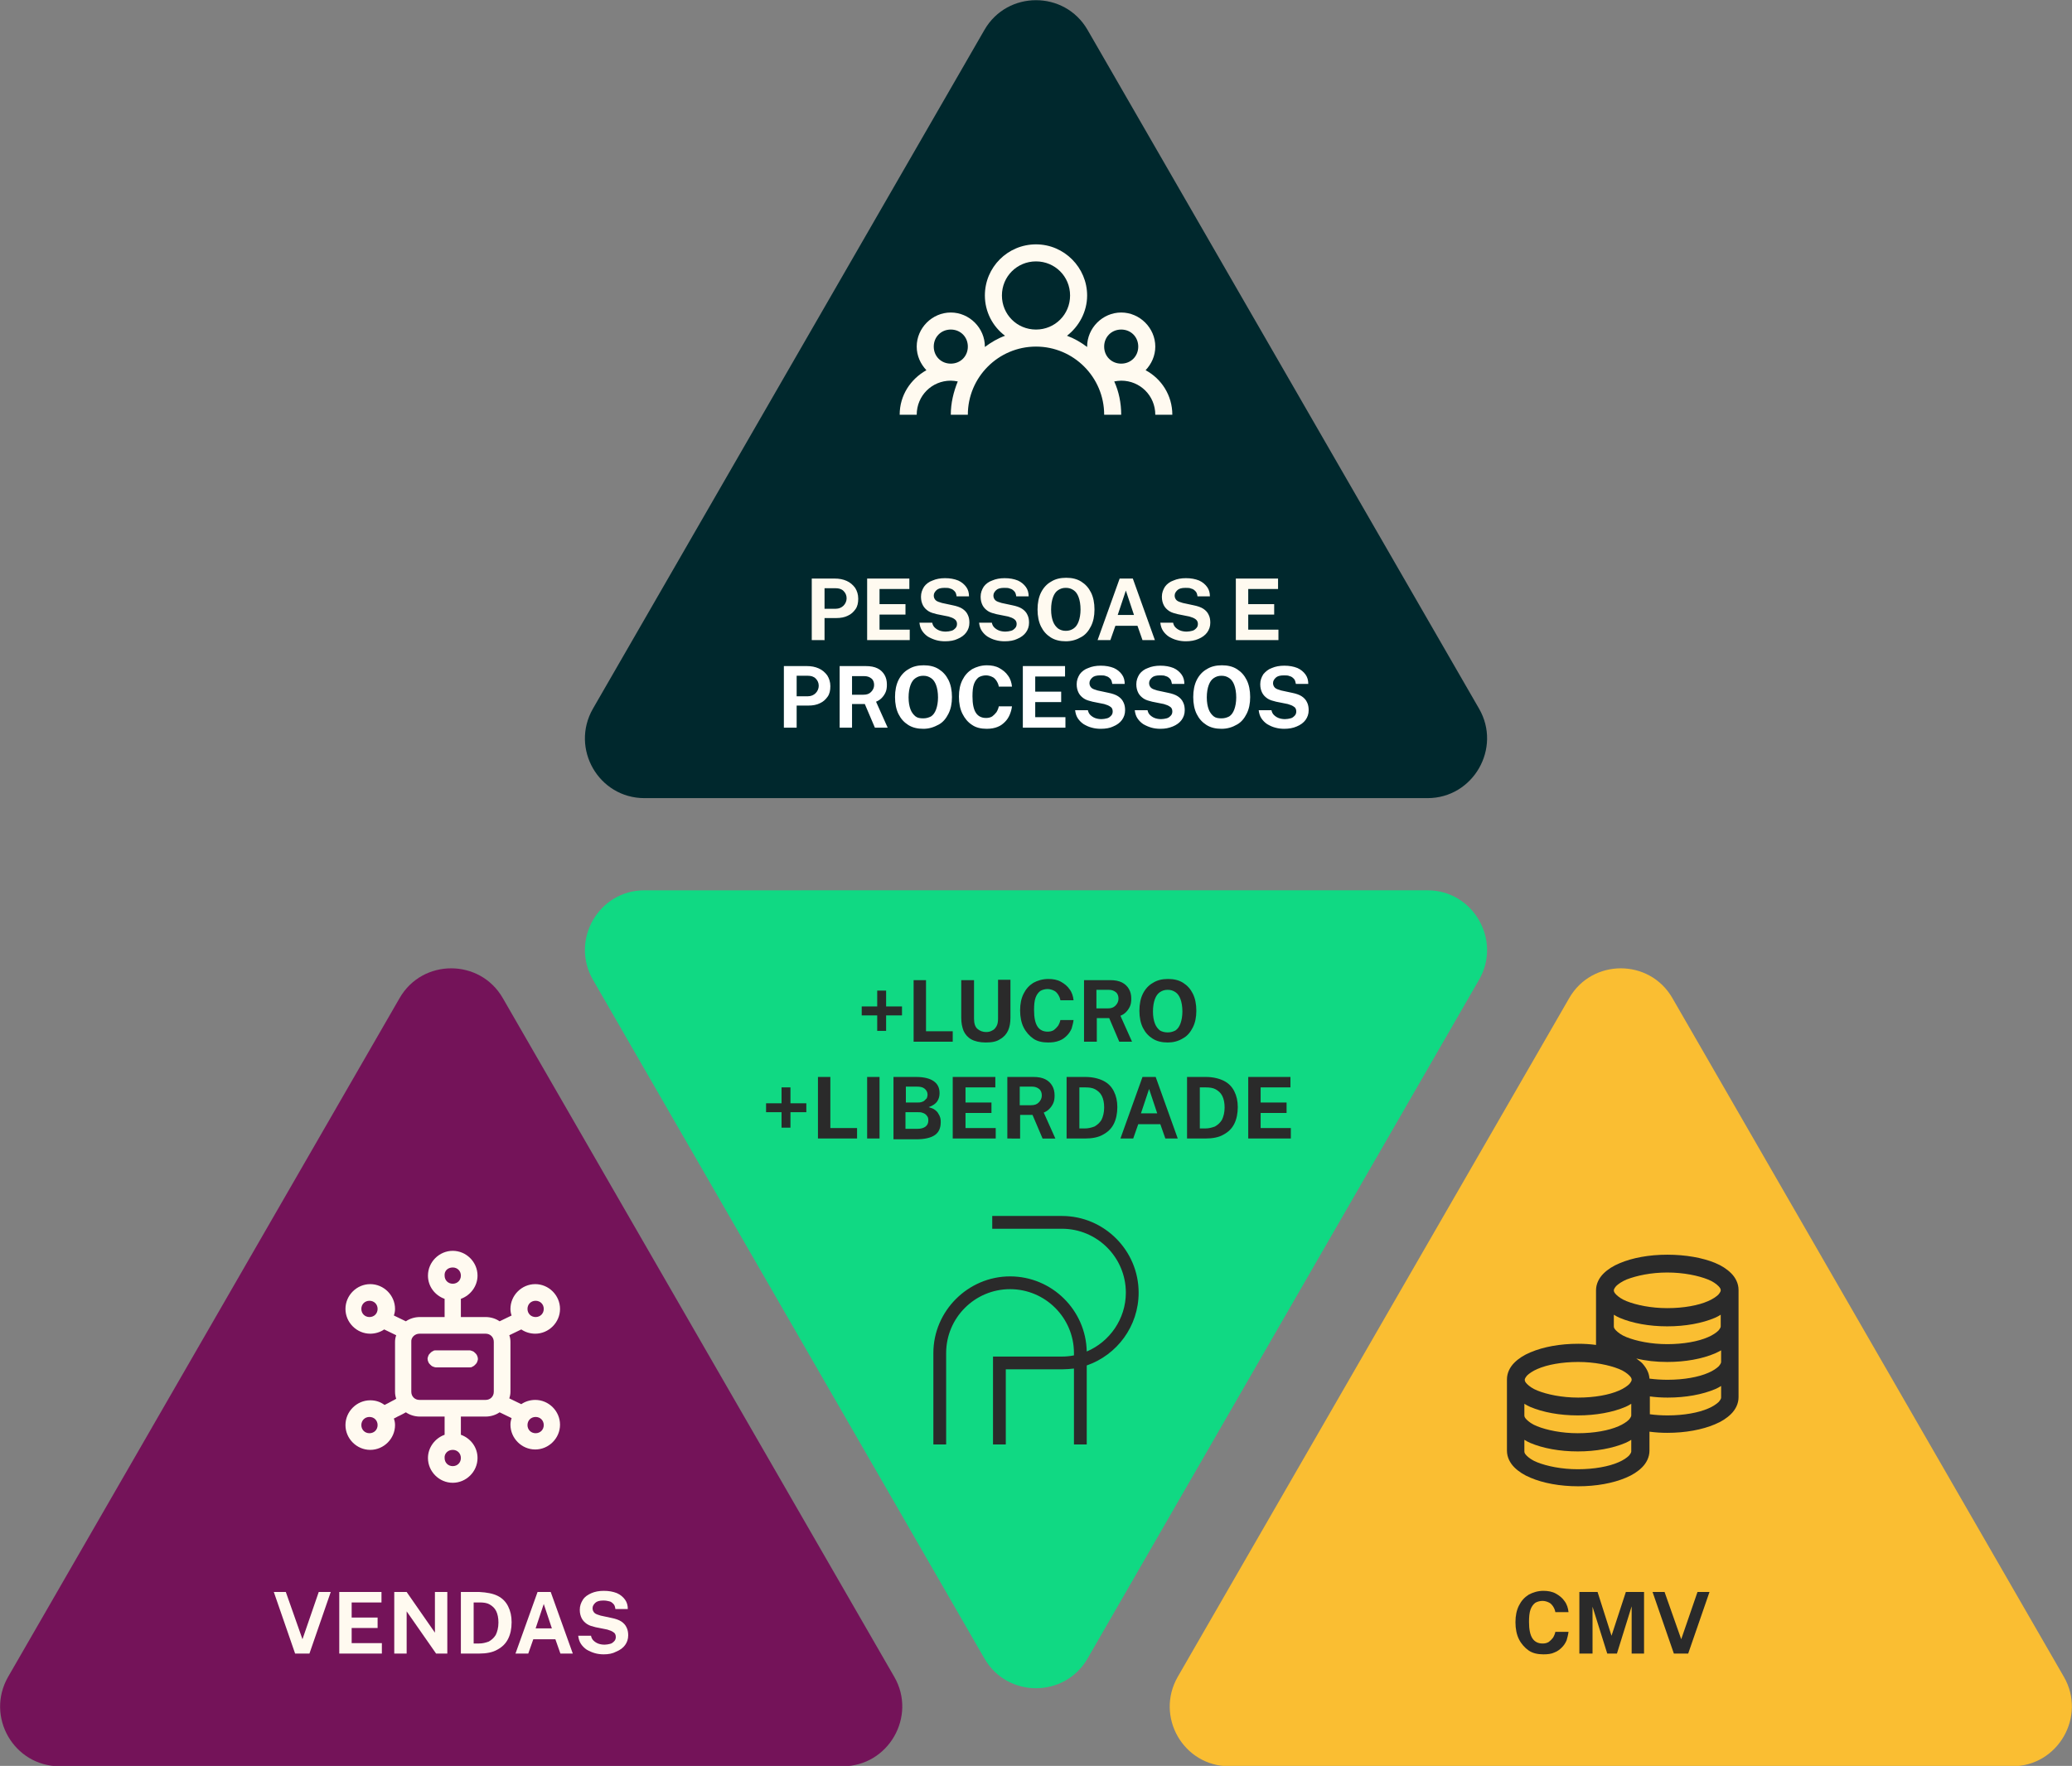
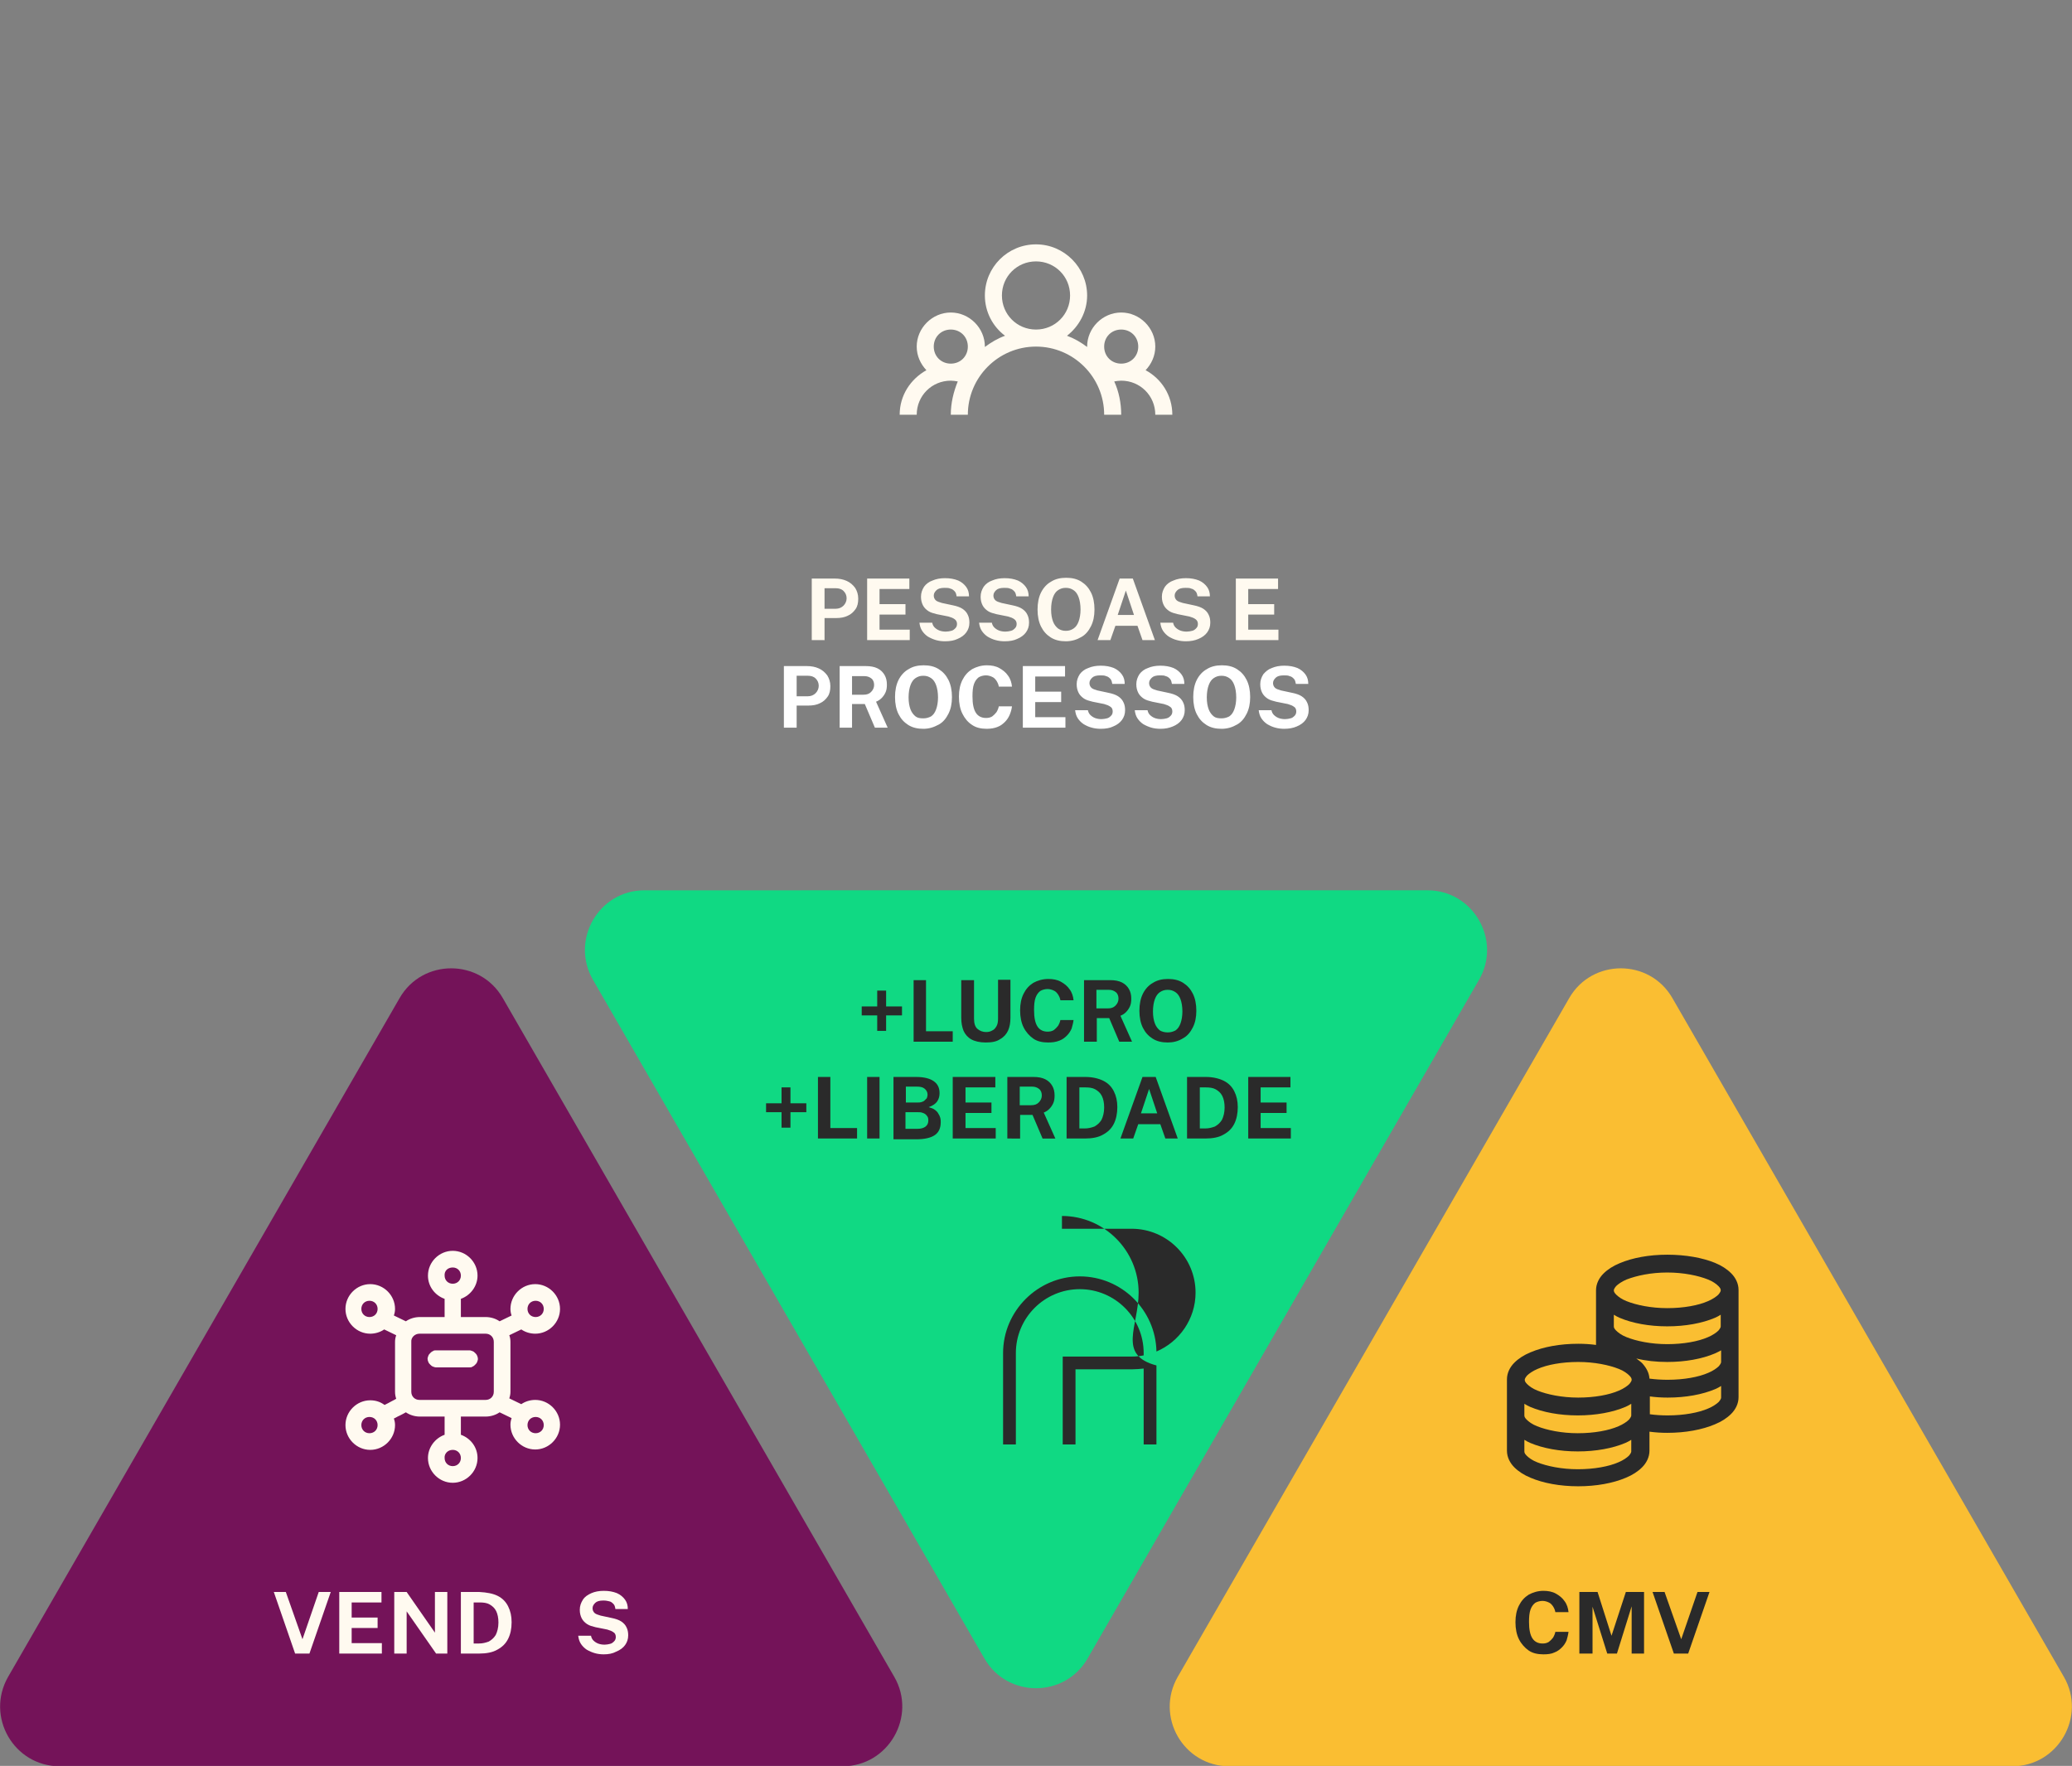
<svg xmlns="http://www.w3.org/2000/svg" id="Camada_1" x="0px" y="0px" viewBox="0 0 535 456" style="enable-background:new 0 0 535 456;" xml:space="preserve">
  <rect x="0" y="0" width="535" height="456" fill="#808080" stroke="none" />
  <style type="text/css">	.st0{fill:#00282D;}	.st1{fill:#FABE32;}	.st2{fill:#741359;}	.st3{fill:#10D983;}	.st4{fill:#2A2A2A;}	.st5{fill:#FFFAF0;}	.st6{fill:#FFFFFF;}</style>
-   <path class="st0" d="M254.2,7.7c5.9-10.2,20.7-10.2,26.6,0l101.1,175.3c5.9,10.2-1.5,23.1-13.3,23.1H166.4 c-11.8,0-19.2-12.8-13.3-23.1L254.2,7.7z" />
  <path class="st1" d="M405.2,257.7c5.9-10.2,20.7-10.2,26.6,0l101.1,175.3c5.9,10.2-1.5,23.1-13.3,23.1H317.4 c-11.8,0-19.2-12.8-13.3-23.1L405.2,257.7z" />
  <path class="st2" d="M103.2,257.7c5.9-10.2,20.7-10.2,26.6,0l101.1,175.3c5.9,10.2-1.5,23.1-13.3,23.1H15.4 c-11.8,0-19.2-12.8-13.3-23.1L103.2,257.7z" />
  <path class="st3" d="M254.2,428.3c5.9,10.2,20.7,10.2,26.6,0l101.1-175.3c5.9-10.2-1.5-23.1-13.3-23.1H166.4 c-11.8,0-19.2,12.8-13.3,23.1L254.2,428.3z" />
  <path class="st4" d="M226.5,266.2v-10.4h2.3v10.4H226.5z M222.5,262.2v-2.3h10.4v2.3H222.5z M235.9,269v-15.9h3.2v13.2h6.9v2.7 H235.9z M254.5,269.2c-1.5,0-2.8-0.3-3.7-0.8c-0.9-0.5-1.6-1.3-2-2.2c-0.4-1-0.6-2.1-0.6-3.4v-9.7h3.3v10c0,1.2,0.3,2.1,0.9,2.6 c0.6,0.5,1.3,0.8,2.2,0.8c0.6,0,1.1-0.1,1.6-0.4c0.5-0.2,0.8-0.6,1.1-1.1c0.3-0.5,0.4-1.2,0.4-2v-10h3.2v9.8c0,1.3-0.2,2.4-0.6,3.3 c-0.4,0.9-1.1,1.7-2,2.2C257.3,269,256.1,269.2,254.5,269.2z M270.6,269.2c-1.5,0-2.8-0.3-3.8-1s-1.9-1.7-2.5-2.9 c-0.6-1.2-0.9-2.7-0.9-4.4c0-1.7,0.3-3.1,0.9-4.3c0.6-1.2,1.4-2.1,2.5-2.8c1.1-0.6,2.4-1,3.9-1c1.2,0,2.3,0.2,3.2,0.7 c0.9,0.5,1.7,1.1,2.3,2c0.6,0.8,0.9,1.8,1,2.8h-3.4c-0.1-0.6-0.3-1-0.6-1.5c-0.3-0.4-0.6-0.8-1.1-1c-0.4-0.2-1-0.4-1.6-0.4 c-0.7,0-1.4,0.2-1.9,0.5c-0.5,0.4-0.9,0.9-1.2,1.7c-0.3,0.8-0.4,1.9-0.4,3.2c0,2,0.3,3.4,0.9,4.3c0.6,0.9,1.5,1.3,2.6,1.3 c0.6,0,1.1-0.1,1.6-0.4c0.4-0.3,0.8-0.7,1.1-1.1c0.3-0.5,0.5-1,0.6-1.5h3.4c-0.1,0.8-0.3,1.5-0.5,2.2c-0.3,0.7-0.7,1.3-1.2,1.8 c-0.5,0.5-1.1,1-1.9,1.3C272.6,269.1,271.7,269.2,270.6,269.2z M279.9,269v-15.9h6.7c1.3,0,2.3,0.2,3.1,0.6s1.4,1,1.8,1.7 c0.4,0.7,0.6,1.5,0.6,2.5c0,0.8-0.1,1.5-0.4,2.1c-0.3,0.6-0.6,1-1,1.4c-0.4,0.4-0.9,0.7-1.4,0.9l3,6.7h-3.3l-2.6-6.1h-3.2v6.1H279.9 z M283.1,260.4h2.9c0.9,0,1.5-0.2,2-0.7c0.5-0.5,0.8-1.1,0.8-1.8c0-0.7-0.2-1.3-0.7-1.7c-0.5-0.4-1.1-0.6-1.8-0.6h-3.2V260.4z  M301.5,269.2c-1.5,0-2.8-0.3-3.9-1c-1.1-0.7-1.9-1.6-2.5-2.8c-0.6-1.2-0.9-2.7-0.9-4.4c0-1.7,0.3-3.2,0.9-4.4 c0.6-1.2,1.5-2.2,2.6-2.8c1.1-0.7,2.4-1,3.9-1c1.5,0,2.8,0.3,3.9,1c1.1,0.7,1.9,1.6,2.5,2.8c0.6,1.2,0.9,2.7,0.9,4.4 c0,1.7-0.3,3.1-0.9,4.3c-0.6,1.2-1.4,2.2-2.5,2.8C304.2,268.9,302.9,269.2,301.5,269.2z M301.5,266.6c0.8,0,1.4-0.2,2-0.5 c0.6-0.4,1-1,1.3-1.8c0.3-0.8,0.5-1.9,0.5-3.1c0-1.3-0.2-2.4-0.5-3.2c-0.3-0.8-0.7-1.4-1.3-1.8c-0.6-0.4-1.2-0.6-2-0.6 s-1.4,0.2-2,0.6c-0.6,0.4-1,1-1.3,1.8c-0.3,0.8-0.5,1.9-0.5,3.2c0,1.3,0.2,2.3,0.5,3.1c0.3,0.8,0.8,1.4,1.3,1.8 C300,266.4,300.7,266.6,301.5,266.6z M201.8,291.2v-10.4h2.3v10.4H201.8z M197.8,287.2v-2.3h10.4v2.3H197.8z M211.2,294v-15.9h3.2 v13.2h6.9v2.7H211.2z M223.9,294v-15.9h3.2V294H223.9z M230.7,294v-15.9h5.8c2.1,0,3.6,0.4,4.6,1.1c1,0.7,1.5,1.7,1.5,3.1 c0,0.8-0.2,1.5-0.6,2.1c-0.4,0.6-1.1,1.1-2.2,1.5c0.7,0.2,1.2,0.4,1.6,0.7c0.4,0.3,0.7,0.6,0.9,1c0.2,0.3,0.4,0.7,0.5,1.1 c0.1,0.4,0.1,0.7,0.1,1.1c0,1.5-0.5,2.6-1.5,3.3c-1,0.7-2.6,1.1-4.8,1.1H230.7z M233.9,291.5h2.9c1,0,1.7-0.2,2.2-0.6 c0.5-0.4,0.7-0.9,0.7-1.6c0-0.5-0.1-0.9-0.4-1.2c-0.2-0.3-0.6-0.6-1-0.7c-0.4-0.2-0.9-0.2-1.4-0.2h-3.1V291.5z M233.9,284.7h3.1 c0.3,0,0.6,0,0.9-0.1c0.3-0.1,0.6-0.2,0.8-0.4c0.2-0.2,0.4-0.4,0.6-0.6c0.1-0.3,0.2-0.6,0.2-0.9c0-0.7-0.3-1.2-0.8-1.6 c-0.5-0.4-1.2-0.5-2-0.5h-2.8V284.7z M246,294v-15.9H257l0,2.7h-7.7v3.9h6.7v2.7h-6.7v3.9l7.8,0v2.7H246z M260.1,294v-15.9h6.7 c1.3,0,2.3,0.2,3.1,0.6c0.8,0.4,1.4,1,1.8,1.7c0.4,0.7,0.6,1.5,0.6,2.5c0,0.8-0.1,1.5-0.4,2.1c-0.3,0.6-0.6,1-1,1.4 c-0.4,0.4-0.9,0.7-1.4,0.9l3,6.7h-3.3l-2.6-6.1h-3.2v6.1H260.1z M263.3,285.4h2.9c0.9,0,1.5-0.2,2-0.7c0.5-0.5,0.8-1.1,0.8-1.8 c0-0.7-0.2-1.3-0.7-1.7s-1.1-0.6-1.8-0.6h-3.2V285.4z M275.4,294v-15.9c0.1,0,0.3,0,0.7,0c0.4,0,0.8,0,1.3,0c0.5,0,1,0,1.5,0 c0.5,0,0.9,0,1.3,0c1.9,0,3.5,0.4,4.7,1c1.2,0.6,2.1,1.5,2.7,2.7c0.6,1.2,0.9,2.5,0.9,4.1c0,1.6-0.3,3.1-0.9,4.3 c-0.6,1.2-1.5,2.1-2.8,2.8c-1.2,0.7-2.8,1-4.7,1H275.4z M278.6,291.4h1.5c0.9,0,1.7-0.2,2.5-0.5c0.7-0.4,1.3-0.9,1.8-1.7 c0.4-0.8,0.7-1.9,0.7-3.2c0-1.2-0.2-2.2-0.6-3c-0.4-0.8-1-1.3-1.7-1.7c-0.7-0.4-1.6-0.5-2.6-0.5h-1.5V291.4z M289.3,294l5.7-15.9 h3.4l5.7,15.9h-3.2l-1.3-3.7h-5.7l-1.3,3.7H289.3z M294.6,287.5h4.2l-2.1-6.3L294.6,287.5z M306.5,294v-15.9c0.1,0,0.3,0,0.7,0 c0.4,0,0.8,0,1.3,0c0.5,0,1,0,1.5,0c0.5,0,0.9,0,1.3,0c1.9,0,3.5,0.4,4.7,1c1.2,0.6,2.1,1.5,2.7,2.7c0.6,1.2,0.9,2.5,0.9,4.1 c0,1.6-0.3,3.1-0.9,4.3c-0.6,1.2-1.5,2.1-2.8,2.8c-1.2,0.7-2.8,1-4.7,1H306.5z M309.7,291.4h1.5c0.9,0,1.7-0.2,2.5-0.5 c0.7-0.4,1.3-0.9,1.8-1.7c0.4-0.8,0.7-1.9,0.7-3.2c0-1.2-0.2-2.2-0.6-3c-0.4-0.8-1-1.3-1.7-1.7c-0.7-0.4-1.6-0.5-2.6-0.5h-1.5V291.4 z M322.3,294v-15.9h10.9l0,2.7h-7.7v3.9h6.7v2.7h-6.7v3.9l7.8,0v2.7H322.3z" />
  <path class="st5" d="M209.6,165.3v-15.9h5.9c1.2,0,2.2,0.2,3.1,0.6c0.9,0.4,1.6,1,2.2,1.8c0.5,0.8,0.8,1.7,0.8,2.8 c0,1.1-0.2,2-0.7,2.7c-0.5,0.7-1.1,1.3-2,1.7c-0.8,0.4-1.8,0.6-3,0.6h-3v5.7H209.6z M212.8,157.2h3c0.8,0,1.5-0.3,2-0.8 c0.5-0.5,0.8-1.2,0.8-1.9c0-0.8-0.3-1.4-0.8-1.9c-0.5-0.5-1.2-0.7-2-0.7h-2.9V157.2z M223.9,165.3v-15.9h10.9l0,2.7h-7.7v3.9h6.7 v2.7h-6.7v3.9l7.8,0v2.7H223.9z M244,165.6c-0.8,0-1.6-0.1-2.3-0.3s-1.4-0.5-2.1-0.9c-0.6-0.4-1.1-0.9-1.5-1.5 c-0.4-0.6-0.6-1.3-0.7-2.1h3.3c0.1,0.5,0.3,0.9,0.6,1.2c0.3,0.3,0.7,0.6,1.2,0.8c0.5,0.2,1.1,0.3,1.7,0.3c0.5,0,1-0.1,1.4-0.2 c0.5-0.1,0.8-0.4,1.1-0.7s0.4-0.7,0.4-1.1c0-0.5-0.2-0.9-0.6-1.2c-0.4-0.3-0.9-0.5-1.6-0.7l-3-0.6c-0.8-0.2-1.6-0.4-2.2-0.8 c-0.6-0.4-1.1-0.9-1.4-1.5c-0.3-0.6-0.5-1.3-0.5-2.2c0-1,0.3-1.8,0.8-2.6c0.5-0.7,1.3-1.3,2.2-1.6c0.9-0.4,2-0.6,3.2-0.6 c1.3,0,2.4,0.2,3.4,0.6c0.9,0.4,1.6,1,2.1,1.7c0.5,0.7,0.7,1.5,0.7,2.4H247c-0.1-0.6-0.2-1-0.5-1.3c-0.3-0.3-0.6-0.6-1.1-0.7 c-0.4-0.2-0.9-0.2-1.5-0.2c-1,0-1.7,0.2-2.1,0.6c-0.4,0.4-0.7,0.8-0.7,1.4c0,0.5,0.2,0.9,0.5,1.2c0.3,0.3,0.9,0.5,1.6,0.7l2.8,0.6 c1,0.2,1.9,0.5,2.5,0.9c0.6,0.4,1.1,0.9,1.4,1.6c0.3,0.6,0.4,1.3,0.4,2c0,1-0.3,1.8-0.8,2.5c-0.5,0.7-1.3,1.3-2.3,1.7 C246.4,165.4,245.3,165.6,244,165.6z M259.4,165.6c-0.8,0-1.6-0.1-2.3-0.3c-0.8-0.2-1.4-0.5-2.1-0.9c-0.6-0.4-1.1-0.9-1.5-1.5 c-0.4-0.6-0.6-1.3-0.7-2.1h3.3c0.1,0.5,0.3,0.9,0.6,1.2c0.3,0.3,0.7,0.6,1.2,0.8c0.5,0.2,1.1,0.3,1.7,0.3c0.5,0,1-0.1,1.4-0.2 c0.5-0.1,0.8-0.4,1.1-0.7c0.3-0.3,0.4-0.7,0.4-1.1c0-0.5-0.2-0.9-0.6-1.2c-0.4-0.3-0.9-0.5-1.6-0.7l-3-0.6c-0.8-0.2-1.6-0.4-2.2-0.8 c-0.6-0.4-1.1-0.9-1.4-1.5c-0.3-0.6-0.5-1.3-0.5-2.2c0-1,0.3-1.8,0.8-2.6c0.5-0.7,1.3-1.3,2.2-1.6c0.9-0.4,2-0.6,3.2-0.6 c1.3,0,2.4,0.2,3.4,0.6c0.9,0.4,1.6,1,2.1,1.7c0.5,0.7,0.7,1.5,0.7,2.4h-3.2c-0.1-0.6-0.2-1-0.5-1.3c-0.3-0.3-0.6-0.6-1.1-0.7 c-0.4-0.2-0.9-0.2-1.5-0.2c-1,0-1.7,0.2-2.1,0.6c-0.4,0.4-0.7,0.8-0.7,1.4c0,0.5,0.2,0.9,0.5,1.2c0.3,0.3,0.9,0.5,1.6,0.7l2.8,0.6 c1,0.2,1.9,0.5,2.5,0.9c0.6,0.4,1.1,0.9,1.4,1.6c0.3,0.6,0.4,1.3,0.4,2c0,1-0.3,1.8-0.8,2.5c-0.5,0.7-1.3,1.3-2.3,1.7 C261.8,165.4,260.7,165.6,259.4,165.6z M275.2,165.6c-1.5,0-2.8-0.3-3.9-1c-1.1-0.7-1.9-1.6-2.5-2.8c-0.6-1.2-0.9-2.7-0.9-4.4 c0-1.7,0.3-3.2,0.9-4.4c0.6-1.2,1.5-2.2,2.6-2.8c1.1-0.7,2.4-1,3.9-1c1.5,0,2.8,0.3,3.9,1c1.1,0.7,1.9,1.6,2.5,2.8 c0.6,1.2,0.9,2.7,0.9,4.4c0,1.7-0.3,3.1-0.9,4.3c-0.6,1.2-1.4,2.2-2.5,2.8C278,165.2,276.7,165.6,275.2,165.6z M275.2,162.9 c0.8,0,1.4-0.2,2-0.6c0.6-0.4,1-1,1.3-1.8c0.3-0.8,0.5-1.9,0.5-3.1c0-1.3-0.2-2.4-0.5-3.2c-0.3-0.8-0.7-1.4-1.3-1.8 c-0.6-0.4-1.2-0.6-2-0.6c-0.8,0-1.4,0.2-2,0.6c-0.6,0.4-1,1-1.3,1.8c-0.3,0.8-0.5,1.9-0.5,3.2c0,1.3,0.2,2.3,0.5,3.1 c0.3,0.8,0.8,1.4,1.3,1.8C273.8,162.7,274.4,162.9,275.2,162.9z M283.4,165.3l5.7-15.9h3.4l5.7,15.9h-3.2l-1.3-3.7h-5.7l-1.3,3.7 H283.4z M288.6,158.8h4.2l-2.1-6.3L288.6,158.8z M306.2,165.6c-0.8,0-1.6-0.1-2.3-0.3c-0.8-0.2-1.4-0.5-2.1-0.9 c-0.6-0.4-1.1-0.9-1.5-1.5c-0.4-0.6-0.6-1.3-0.7-2.1h3.3c0.1,0.5,0.3,0.9,0.6,1.2c0.3,0.3,0.7,0.6,1.2,0.8c0.5,0.2,1.1,0.3,1.7,0.3 c0.5,0,1-0.1,1.4-0.2c0.5-0.1,0.8-0.4,1.1-0.7s0.4-0.7,0.4-1.1c0-0.5-0.2-0.9-0.6-1.2c-0.4-0.3-0.9-0.5-1.6-0.7l-3-0.6 c-0.8-0.2-1.6-0.4-2.2-0.8c-0.6-0.4-1.1-0.9-1.4-1.5c-0.3-0.6-0.5-1.3-0.5-2.2c0-1,0.3-1.8,0.8-2.6c0.5-0.7,1.3-1.3,2.2-1.6 c0.9-0.4,2-0.6,3.2-0.6c1.3,0,2.4,0.2,3.4,0.6c0.9,0.4,1.6,1,2.1,1.7c0.5,0.7,0.7,1.5,0.7,2.4h-3.2c-0.1-0.6-0.2-1-0.5-1.3 c-0.3-0.3-0.6-0.6-1.1-0.7c-0.4-0.2-0.9-0.2-1.5-0.2c-1,0-1.7,0.2-2.1,0.6c-0.4,0.4-0.7,0.8-0.7,1.4c0,0.5,0.2,0.9,0.5,1.2 c0.3,0.3,0.9,0.5,1.6,0.7l2.8,0.6c1,0.2,1.9,0.5,2.5,0.9c0.6,0.4,1.1,0.9,1.4,1.6c0.3,0.6,0.4,1.3,0.4,2c0,1-0.3,1.8-0.8,2.5 c-0.5,0.7-1.3,1.3-2.3,1.7C308.5,165.4,307.4,165.6,306.2,165.6z" />
  <path class="st4" d="M398.5,427.2c-1.5,0-2.8-0.3-3.8-1s-1.9-1.7-2.5-2.9c-0.6-1.2-0.9-2.7-0.9-4.4c0-1.7,0.3-3.1,0.9-4.3 c0.6-1.2,1.4-2.1,2.5-2.8c1.1-0.6,2.4-1,3.8-1c1.2,0,2.3,0.2,3.2,0.7c0.9,0.5,1.7,1.1,2.3,2c0.6,0.8,0.9,1.8,1,2.8h-3.4 c-0.1-0.6-0.3-1-0.6-1.5c-0.3-0.4-0.6-0.8-1.1-1c-0.4-0.2-1-0.4-1.6-0.4c-0.7,0-1.4,0.2-1.9,0.5c-0.5,0.4-0.9,0.9-1.2,1.7 c-0.3,0.8-0.4,1.9-0.4,3.2c0,2,0.3,3.4,0.9,4.3c0.6,0.9,1.5,1.3,2.6,1.3c0.6,0,1.1-0.1,1.6-0.4c0.4-0.3,0.8-0.7,1.1-1.1 c0.3-0.5,0.5-1,0.6-1.5h3.4c-0.1,0.8-0.3,1.5-0.5,2.2c-0.3,0.7-0.7,1.3-1.2,1.8c-0.5,0.5-1.1,1-1.9,1.3 C400.6,427.1,399.6,427.2,398.5,427.2z M407.8,427v-15.9h4.7l3.6,11.3l3.7-11.3h4.7V427h-3.2v-12.2l-3.8,12.2h-2.5l-3.8-12.1V427 H407.8z M432.2,427l-5.5-15.9h3.1l4.3,12.2l4.2-12.2h3.1l-5.5,15.9H432.2z" />
  <path class="st6" d="M202.4,188V172h5.9c1.2,0,2.2,0.2,3.1,0.6c0.9,0.4,1.6,1,2.2,1.8c0.5,0.8,0.8,1.7,0.8,2.8c0,1.1-0.2,2-0.7,2.7 c-0.5,0.7-1.1,1.3-2,1.7c-0.8,0.4-1.8,0.6-3,0.6h-3v5.7H202.4z M205.6,179.8h3c0.8,0,1.5-0.3,2-0.8c0.5-0.5,0.8-1.2,0.8-1.9 c0-0.8-0.3-1.4-0.8-1.9c-0.5-0.5-1.2-0.7-2-0.7h-2.9V179.8z M216.8,188V172h6.7c1.3,0,2.3,0.2,3.1,0.6c0.8,0.4,1.4,1,1.8,1.7 c0.4,0.7,0.6,1.5,0.6,2.5c0,0.8-0.1,1.5-0.4,2.1c-0.3,0.6-0.6,1-1,1.4c-0.4,0.4-0.9,0.7-1.4,0.9l3,6.7h-3.3l-2.6-6.1H220v6.1H216.8z  M220,179.4h2.9c0.9,0,1.5-0.2,2-0.7c0.5-0.5,0.8-1.1,0.8-1.8c0-0.7-0.2-1.3-0.7-1.7s-1.1-0.6-1.8-0.6H220V179.4z M238.4,188.2 c-1.5,0-2.8-0.3-3.9-1c-1.1-0.7-1.9-1.6-2.5-2.8c-0.6-1.2-0.9-2.7-0.9-4.4c0-1.7,0.3-3.2,0.9-4.4c0.6-1.2,1.5-2.2,2.6-2.8 c1.1-0.7,2.4-1,3.9-1c1.5,0,2.8,0.3,3.9,1c1.1,0.7,1.9,1.6,2.5,2.8c0.6,1.2,0.9,2.7,0.9,4.4c0,1.7-0.3,3.1-0.9,4.3 c-0.6,1.2-1.4,2.2-2.5,2.8C241.1,187.8,239.9,188.2,238.4,188.2z M238.4,185.5c0.8,0,1.4-0.2,2-0.5c0.6-0.4,1-1,1.3-1.8 c0.3-0.8,0.5-1.9,0.5-3.1c0-1.3-0.2-2.4-0.5-3.2c-0.3-0.8-0.7-1.4-1.3-1.8c-0.6-0.4-1.2-0.6-2-0.6c-0.8,0-1.4,0.2-2,0.6 c-0.6,0.4-1,1-1.3,1.8c-0.3,0.8-0.5,1.9-0.5,3.2c0,1.3,0.2,2.3,0.5,3.1c0.3,0.8,0.8,1.4,1.3,1.8 C236.9,185.4,237.6,185.5,238.4,185.5z M254.8,188.2c-1.5,0-2.8-0.3-3.8-1c-1.1-0.7-1.9-1.7-2.5-2.9c-0.6-1.2-0.9-2.7-0.9-4.4 c0-1.7,0.3-3.1,0.9-4.3c0.6-1.2,1.4-2.1,2.5-2.8c1.1-0.6,2.4-1,3.8-1c1.2,0,2.3,0.2,3.2,0.7c0.9,0.5,1.7,1.1,2.3,2 c0.6,0.8,0.9,1.8,1,2.8h-3.4c-0.1-0.6-0.3-1-0.6-1.5c-0.3-0.4-0.6-0.8-1.1-1c-0.4-0.2-1-0.4-1.6-0.4c-0.7,0-1.4,0.2-1.9,0.5 c-0.5,0.4-0.9,0.9-1.2,1.7c-0.3,0.8-0.4,1.9-0.4,3.2c0,2,0.3,3.4,0.9,4.3c0.6,0.9,1.5,1.3,2.6,1.3c0.6,0,1.1-0.1,1.6-0.4 c0.4-0.3,0.8-0.7,1.1-1.1c0.3-0.5,0.5-1,0.6-1.5h3.4c-0.1,0.8-0.3,1.5-0.6,2.2c-0.3,0.7-0.7,1.3-1.2,1.8c-0.5,0.5-1.1,1-1.9,1.3 C256.9,188,255.9,188.2,254.8,188.2z M264.1,188V172h10.9l0,2.7h-7.7v3.9h6.7v2.7h-6.7v3.9l7.8,0v2.7H264.1z M284.2,188.2 c-0.8,0-1.6-0.1-2.3-0.3c-0.8-0.2-1.4-0.5-2.1-0.9c-0.6-0.4-1.1-0.9-1.5-1.5c-0.4-0.6-0.6-1.3-0.7-2.1h3.3c0.1,0.5,0.3,0.9,0.6,1.2 c0.3,0.3,0.7,0.6,1.2,0.8c0.5,0.2,1.1,0.3,1.7,0.3c0.5,0,1-0.1,1.4-0.2c0.5-0.1,0.8-0.4,1.1-0.7s0.4-0.7,0.4-1.1 c0-0.5-0.2-1-0.6-1.2c-0.4-0.3-0.9-0.5-1.6-0.7l-3-0.6c-0.8-0.2-1.6-0.4-2.2-0.8c-0.6-0.4-1.1-0.9-1.4-1.5c-0.3-0.6-0.5-1.3-0.5-2.2 c0-1,0.3-1.8,0.8-2.6c0.5-0.7,1.3-1.3,2.2-1.6c0.9-0.4,2-0.6,3.2-0.6c1.3,0,2.4,0.2,3.4,0.6c0.9,0.4,1.6,1,2.1,1.7 c0.5,0.7,0.7,1.5,0.7,2.4h-3.2c-0.1-0.5-0.2-1-0.5-1.3c-0.3-0.3-0.6-0.6-1.1-0.7c-0.4-0.2-0.9-0.2-1.5-0.2c-1,0-1.7,0.2-2.1,0.6 c-0.4,0.4-0.7,0.8-0.7,1.4c0,0.5,0.2,0.9,0.5,1.2c0.3,0.3,0.9,0.5,1.6,0.7l2.8,0.6c1,0.2,1.9,0.5,2.5,0.9c0.6,0.4,1.1,0.9,1.4,1.6 c0.3,0.6,0.4,1.3,0.4,2c0,1-0.3,1.8-0.8,2.5c-0.5,0.7-1.3,1.3-2.3,1.7C286.6,188,285.5,188.2,284.2,188.2z M299.6,188.2 c-0.8,0-1.6-0.1-2.3-0.3s-1.4-0.5-2.1-0.9c-0.6-0.4-1.1-0.9-1.5-1.5c-0.4-0.6-0.6-1.3-0.7-2.1h3.3c0.1,0.5,0.3,0.9,0.6,1.2 c0.3,0.3,0.7,0.6,1.2,0.8c0.5,0.2,1.1,0.3,1.7,0.3c0.5,0,1-0.1,1.4-0.2c0.5-0.1,0.8-0.4,1.1-0.7c0.3-0.3,0.4-0.7,0.4-1.1 c0-0.5-0.2-1-0.6-1.2c-0.4-0.3-0.9-0.5-1.6-0.7l-3-0.6c-0.8-0.2-1.6-0.4-2.2-0.8c-0.6-0.4-1.1-0.9-1.4-1.5c-0.3-0.6-0.5-1.3-0.5-2.2 c0-1,0.3-1.8,0.8-2.6c0.5-0.7,1.3-1.3,2.2-1.6c0.9-0.4,2-0.6,3.2-0.6c1.3,0,2.4,0.2,3.4,0.6c0.9,0.4,1.6,1,2.1,1.7 c0.5,0.7,0.7,1.5,0.7,2.4h-3.2c-0.1-0.5-0.2-1-0.5-1.3c-0.3-0.3-0.6-0.6-1.1-0.7c-0.4-0.2-0.9-0.2-1.5-0.2c-1,0-1.7,0.2-2.1,0.6 c-0.4,0.4-0.7,0.8-0.7,1.4c0,0.5,0.2,0.9,0.5,1.2c0.3,0.3,0.9,0.5,1.6,0.7l2.8,0.6c1,0.2,1.9,0.5,2.5,0.9c0.6,0.4,1.1,0.9,1.4,1.6 c0.3,0.6,0.4,1.3,0.4,2c0,1-0.3,1.8-0.8,2.5c-0.5,0.7-1.3,1.3-2.3,1.7S300.9,188.2,299.6,188.2z M315.4,188.2c-1.5,0-2.8-0.3-3.9-1 c-1.1-0.7-1.9-1.6-2.5-2.8c-0.6-1.2-0.9-2.7-0.9-4.4c0-1.7,0.3-3.2,0.9-4.4c0.6-1.2,1.5-2.2,2.6-2.8c1.1-0.7,2.4-1,3.9-1 c1.5,0,2.8,0.3,3.9,1c1.1,0.7,1.9,1.6,2.5,2.8c0.6,1.2,0.9,2.7,0.9,4.4c0,1.7-0.3,3.1-0.9,4.3c-0.6,1.2-1.4,2.2-2.5,2.8 C318.2,187.8,316.9,188.2,315.4,188.2z M315.4,185.5c0.8,0,1.4-0.2,2-0.5c0.6-0.4,1-1,1.3-1.8c0.3-0.8,0.5-1.9,0.5-3.1 c0-1.3-0.2-2.4-0.5-3.2c-0.3-0.8-0.7-1.4-1.3-1.8c-0.6-0.4-1.2-0.6-2-0.6c-0.8,0-1.4,0.2-2,0.6c-0.6,0.4-1,1-1.3,1.8 c-0.3,0.8-0.5,1.9-0.5,3.2c0,1.3,0.2,2.3,0.5,3.1c0.3,0.8,0.8,1.4,1.3,1.8C313.9,185.4,314.6,185.5,315.4,185.5z M331.6,188.2 c-0.8,0-1.6-0.1-2.3-0.3c-0.8-0.2-1.4-0.5-2.1-0.9c-0.6-0.4-1.1-0.9-1.5-1.5c-0.4-0.6-0.6-1.3-0.7-2.1h3.3c0.1,0.5,0.3,0.9,0.6,1.2 c0.3,0.3,0.7,0.6,1.2,0.8c0.5,0.2,1.1,0.3,1.7,0.3c0.5,0,1-0.1,1.4-0.2c0.5-0.1,0.8-0.4,1.1-0.7c0.3-0.3,0.4-0.7,0.4-1.1 c0-0.5-0.2-1-0.6-1.2c-0.4-0.3-0.9-0.5-1.6-0.7l-3-0.6c-0.8-0.2-1.6-0.4-2.2-0.8c-0.6-0.4-1.1-0.9-1.4-1.5c-0.3-0.6-0.5-1.3-0.5-2.2 c0-1,0.3-1.8,0.8-2.6c0.6-0.7,1.3-1.3,2.2-1.6c0.9-0.4,2-0.6,3.2-0.6c1.3,0,2.4,0.2,3.4,0.6c0.9,0.4,1.6,1,2.1,1.7 c0.5,0.7,0.7,1.5,0.7,2.4h-3.2c-0.1-0.5-0.2-1-0.5-1.3c-0.3-0.3-0.6-0.6-1.1-0.7c-0.4-0.2-0.9-0.2-1.5-0.2c-1,0-1.7,0.2-2.1,0.6 c-0.4,0.4-0.7,0.8-0.7,1.4c0,0.5,0.2,0.9,0.5,1.2c0.3,0.3,0.9,0.5,1.6,0.7l2.8,0.6c1,0.2,1.9,0.5,2.5,0.9c0.6,0.4,1.1,0.9,1.4,1.6 c0.3,0.6,0.4,1.3,0.4,2c0,1-0.3,1.8-0.8,2.5c-0.5,0.7-1.3,1.3-2.3,1.7C333.9,188,332.8,188.2,331.6,188.2z" />
  <path class="st5" d="M267.5,63.1c-7.3,0-13.2,5.9-13.2,13.2c0,4.2,2,8,5.2,10.4c-1.9,0.7-3.6,1.7-5.2,2.9c0,0,0-0.1,0-0.1 c0-4.8-4-8.8-8.8-8.8s-8.8,4-8.8,8.8c0,2.4,1,4.5,2.5,6.1c-4.1,2.3-6.9,6.5-6.9,11.5h4.4c0-4.9,3.9-8.8,8.8-8.8 c0.6,0,1.2,0.1,1.8,0.2c-1.1,2.7-1.8,5.6-1.8,8.6h4.4c0-9.7,7.9-17.6,17.6-17.6s17.6,7.9,17.6,17.6h4.4c0-3-0.6-6-1.8-8.6 c0.6-0.1,1.2-0.2,1.8-0.2c4.9,0,8.8,3.9,8.8,8.8h4.4c0-5-2.8-9.3-6.9-11.5c1.5-1.6,2.5-3.7,2.5-6.1c0-4.8-4-8.8-8.8-8.8 s-8.8,4-8.8,8.8c0,0,0,0.1,0,0.1c-1.6-1.2-3.3-2.2-5.2-2.9c3.1-2.4,5.2-6.2,5.2-10.4C280.7,69.1,274.8,63.1,267.5,63.1z M267.5,67.5 c4.9,0,8.8,3.9,8.8,8.8c0,4.9-3.9,8.8-8.8,8.8s-8.8-3.9-8.8-8.8C258.7,71.4,262.6,67.5,267.5,67.5z M245.5,85.1 c2.5,0,4.4,1.9,4.4,4.4s-1.9,4.4-4.4,4.4s-4.4-1.9-4.4-4.4S243,85.1,245.5,85.1z M289.5,85.1c2.5,0,4.4,1.9,4.4,4.4 s-1.9,4.4-4.4,4.4s-4.4-1.9-4.4-4.4S287,85.1,289.5,85.1z" />
  <path class="st4" d="M430.5,324c-4.7,0-9,0.8-12.3,2.2c-1.7,0.7-3.1,1.6-4.2,2.7c-1.1,1.1-1.9,2.6-1.9,4.3v14.1 c-1.5-0.2-3-0.3-4.6-0.3c-4.7,0-9,0.8-12.3,2.2c-1.7,0.7-3.1,1.6-4.2,2.7c-1.1,1.1-1.9,2.6-1.9,4.3v9.2v9.2c0,1.7,0.8,3.2,1.9,4.3 c1.1,1.1,2.5,2,4.2,2.7c3.3,1.4,7.6,2.2,12.3,2.2c4.7,0,9-0.8,12.3-2.2c1.7-0.7,3.1-1.6,4.2-2.7c1.1-1.1,1.9-2.6,1.9-4.3v-4.9 c1.5,0.2,3,0.3,4.6,0.3c4.7,0,9-0.8,12.3-2.2c1.7-0.7,3.1-1.6,4.2-2.7c1.1-1.1,1.9-2.6,1.9-4.3v-27.7c0-1.7-0.8-3.2-1.9-4.3 c-1.1-1.1-2.5-2-4.2-2.7C439.6,324.8,435.3,324,430.5,324z M430.5,328.6c4.2,0,8,0.8,10.5,1.8c1.3,0.5,2.2,1.2,2.7,1.7 c0.5,0.5,0.6,0.8,0.6,1.1c0,0.2-0.1,0.5-0.6,1.1c-0.5,0.5-1.5,1.2-2.7,1.7c-2.5,1.1-6.3,1.8-10.5,1.8c-4.2,0-8-0.8-10.5-1.8 c-1.3-0.5-2.2-1.2-2.7-1.7c-0.5-0.5-0.6-0.8-0.6-1.1c0-0.2,0.1-0.5,0.6-1.1c0.5-0.5,1.5-1.2,2.7-1.7 C422.6,329.4,426.3,328.6,430.5,328.6z M416.7,339.5c0.5,0.3,1,0.6,1.5,0.8c3.3,1.4,7.6,2.2,12.3,2.2s9-0.8,12.3-2.2 c0.5-0.2,1-0.5,1.5-0.8v3c0,0.2-0.1,0.5-0.6,1.1c-0.5,0.5-1.5,1.2-2.7,1.7c-2.5,1.1-6.3,1.8-10.5,1.8c-4.2,0-8-0.8-10.5-1.8 c-1.3-0.5-2.2-1.2-2.7-1.7c-0.5-0.5-0.6-0.8-0.6-1.1V339.5z M444.4,348.7v3c0,0.2-0.1,0.5-0.6,1.1c-0.5,0.5-1.5,1.2-2.7,1.7 c-2.5,1.1-6.3,1.8-10.5,1.8c-1.6,0-3.2-0.1-4.7-0.3c-0.1-1.6-0.9-2.9-1.9-4c-0.4-0.4-1-0.8-1.5-1.2c2.4,0.6,5.1,0.9,8,0.9 c4.7,0,9-0.8,12.3-2.2C443.4,349.2,443.9,349,444.4,348.7z M407.5,351.7c4.2,0,8,0.8,10.5,1.8c1.3,0.5,2.2,1.2,2.7,1.7 c0.5,0.5,0.6,0.8,0.6,1.1c0,0.2-0.1,0.5-0.6,1.1c-0.5,0.5-1.5,1.2-2.7,1.7c-2.5,1.1-6.3,1.8-10.5,1.8c-4.2,0-8-0.8-10.5-1.8 c-1.3-0.5-2.2-1.2-2.7-1.7c-0.5-0.5-0.6-0.8-0.6-1.1c0-0.2,0.1-0.5,0.6-1.1c0.5-0.5,1.5-1.2,2.7-1.7 C399.5,352.4,403.3,351.7,407.5,351.7z M444.4,357.9v3c0,0.2-0.1,0.5-0.6,1.1c-0.5,0.5-1.5,1.2-2.7,1.7c-2.5,1.1-6.3,1.8-10.5,1.8 c-1.6,0-3.2-0.1-4.6-0.3v-4.6c1.5,0.2,3,0.3,4.6,0.3c4.7,0,9-0.8,12.3-2.2C443.4,358.5,443.9,358.2,444.4,357.9z M393.6,362.5 c0.5,0.3,1,0.6,1.5,0.8c3.3,1.4,7.6,2.2,12.3,2.2s9-0.8,12.3-2.2c0.5-0.2,1-0.5,1.5-0.8v3c0,0.2-0.1,0.5-0.6,1.1 c-0.5,0.5-1.5,1.2-2.7,1.7c-2.5,1.1-6.3,1.8-10.5,1.8c-4.2,0-8-0.8-10.5-1.8c-1.3-0.5-2.2-1.2-2.7-1.7c-0.5-0.5-0.6-0.8-0.6-1.1 V362.5z M393.6,371.8c0.5,0.3,1,0.6,1.5,0.8c3.3,1.4,7.6,2.2,12.3,2.2c4.7,0,9-0.8,12.3-2.2c0.5-0.2,1-0.5,1.5-0.8v3 c0,0.2-0.1,0.5-0.6,1.1c-0.5,0.5-1.5,1.2-2.7,1.7c-2.5,1.1-6.3,1.8-10.5,1.8c-4.2,0-8-0.8-10.5-1.8c-1.3-0.5-2.2-1.2-2.7-1.7 c-0.5-0.5-0.6-0.8-0.6-1.1V371.8z" />
  <path class="st5" d="M116.9,323c-3.5,0-6.4,2.9-6.4,6.4c0,2.8,1.8,5.1,4.3,6v4.7h-6.4c-1.3,0-2.6,0.4-3.6,1.1l-3.1-1.5 c0.2-0.6,0.3-1.1,0.3-1.7c0-3.5-2.9-6.4-6.4-6.4c-3.5,0-6.4,2.9-6.4,6.4s2.9,6.4,6.4,6.4c1.3,0,2.6-0.4,3.6-1.1l3.1,1.5 c-0.2,0.6-0.3,1.1-0.3,1.7v12.9c0,0.6,0.1,1.2,0.3,1.8c-0.5,0.3-0.5,0.3-1.1,0.6c-0.7,0.4-1.3,0.7-1.9,1c-1.1-0.8-2.3-1.2-3.7-1.2 c-3.5,0-6.4,2.9-6.4,6.4s2.9,6.4,6.4,6.4c3.5,0,6.4-2.9,6.4-6.4c0-0.6-0.1-1.1-0.3-1.7c0.5-0.2,0.9-0.5,1.4-0.7 c0.8-0.4,1-0.5,1.7-0.9c1,0.7,2.3,1.1,3.6,1.1h6.4v4.7c-2.5,0.9-4.3,3.3-4.3,6c0,3.5,2.9,6.4,6.4,6.4s6.4-2.9,6.4-6.4 c0-2.8-1.8-5.1-4.3-6v-4.7h6.4c1.3,0,2.6-0.4,3.6-1.1l3.1,1.5c-0.2,0.6-0.3,1.1-0.3,1.7c0,3.5,2.9,6.4,6.4,6.4 c3.5,0,6.4-2.9,6.4-6.4s-2.9-6.4-6.4-6.4c-1.3,0-2.6,0.4-3.6,1.1l-3.1-1.5c0.2-0.6,0.3-1.1,0.3-1.7v-12.9c0-0.6-0.1-1.2-0.3-1.7 l3.1-1.5c1,0.7,2.3,1.1,3.6,1.1c3.5,0,6.4-2.9,6.4-6.4s-2.9-6.4-6.4-6.4c-3.5,0-6.4,2.9-6.4,6.4c0,0.6,0.1,1.2,0.3,1.7l-3.1,1.5 c-1-0.7-2.3-1.1-3.6-1.1H119v-4.7c2.5-0.9,4.3-3.3,4.3-6C123.3,325.9,120.4,323,116.9,323z M116.9,327.3c1.2,0,2.1,0.9,2.1,2.1 c0,1.2-0.9,2.1-2.1,2.1s-2.1-0.9-2.1-2.1C114.7,328.2,115.6,327.3,116.9,327.3z M95.4,335.9c1.2,0,2.1,0.9,2.1,2.1s-0.9,2.1-2.1,2.1 c-1.2,0-2.1-0.9-2.1-2.1S94.2,335.9,95.4,335.9z M138.3,335.9c1.2,0,2.1,0.9,2.1,2.1s-0.9,2.1-2.1,2.1s-2.1-0.9-2.1-2.1 S137.1,335.9,138.3,335.9z M108.3,344.4h17.1c1.2,0,2.1,0.9,2.1,2.1v12.9c0,1.2-0.9,2.1-2.1,2.1h-17.1c-1.2,0-2.1-0.9-2.1-2.1v-12.9 C106.1,345.4,107.1,344.4,108.3,344.4z M112.6,348.7c-0.3,0-0.6,0-0.8,0.2c-0.3,0.1-0.5,0.3-0.7,0.5c-0.2,0.2-0.4,0.4-0.5,0.7 s-0.2,0.5-0.2,0.8s0.1,0.6,0.2,0.8c0.1,0.3,0.3,0.5,0.5,0.7c0.2,0.2,0.4,0.4,0.7,0.5c0.3,0.1,0.5,0.2,0.8,0.2h8.6 c0.3,0,0.6,0,0.8-0.2c0.3-0.1,0.5-0.3,0.7-0.5c0.2-0.2,0.4-0.4,0.5-0.7c0.1-0.3,0.2-0.5,0.2-0.8s-0.1-0.6-0.2-0.8 c-0.1-0.3-0.3-0.5-0.5-0.7c-0.2-0.2-0.4-0.4-0.7-0.5c-0.3-0.1-0.5-0.2-0.8-0.2H112.6z M95.4,365.9c1.2,0,2.1,0.9,2.1,2.1 s-0.9,2.1-2.1,2.1c-1.2,0-2.1-0.9-2.1-2.1S94.2,365.9,95.4,365.9z M138.3,365.9c1.2,0,2.1,0.9,2.1,2.1s-0.9,2.1-2.1,2.1 s-2.1-0.9-2.1-2.1S137.1,365.9,138.3,365.9z M116.9,374.4c1.2,0,2.1,0.9,2.1,2.1c0,1.2-0.9,2.1-2.1,2.1s-2.1-0.9-2.1-2.1 C114.7,375.4,115.6,374.4,116.9,374.4z" />
-   <path class="st4" d="M294,333.8c0-10.9-8.9-19.8-19.8-19.8h-18v3.3h18c9.1,0,16.5,7.4,16.5,16.5c0,6.8-4.2,12.7-10.1,15.2 c-0.2-10.7-9-19.4-19.8-19.4c-10.8,0-19.8,8.9-19.8,19.8V373h3.3v-23.6c0-9.1,7.4-16.5,16.5-16.5c9.1,0,16.5,7.4,16.5,16.5v0.6 c-1,0.2-2,0.3-3,0.3h-17.9V373h3.3v-19.4h14.6c1,0,2-0.1,3-0.2V373h3.3v-20.4C288.4,349.9,294,342.5,294,333.8z" />
+   <path class="st4" d="M294,333.8c0-10.9-8.9-19.8-19.8-19.8v3.3h18c9.1,0,16.5,7.4,16.5,16.5c0,6.8-4.2,12.7-10.1,15.2 c-0.2-10.7-9-19.4-19.8-19.4c-10.8,0-19.8,8.9-19.8,19.8V373h3.3v-23.6c0-9.1,7.4-16.5,16.5-16.5c9.1,0,16.5,7.4,16.5,16.5v0.6 c-1,0.2-2,0.3-3,0.3h-17.9V373h3.3v-19.4h14.6c1,0,2-0.1,3-0.2V373h3.3v-20.4C288.4,349.9,294,342.5,294,333.8z" />
  <g>
    <path class="st5" d="M319.1,165.3v-15.9h10.9l0,2.7h-7.7v3.9h6.7v2.7h-6.7v3.9l7.8,0v2.7H319.1z" />
  </g>
  <g>
    <path class="st5" d="M76.2,427l-5.5-15.9h3.1l4.3,12.2l4.2-12.2h3.1L79.9,427H76.2z" />
    <path class="st5" d="M87.6,427v-15.9h10.9l0,2.7h-7.7v3.9h6.7v2.7h-6.7v3.9l7.8,0v2.7H87.6z" />
    <path class="st5" d="M101.8,427v-15.9h3.2l7.3,10.5v-10.5h3.2V427h-2.9l-7.6-10.9V427H101.8z" />
    <path class="st5" d="M119,427v-15.9c0.1,0,0.3,0,0.7,0c0.4,0,0.8,0,1.3,0c0.5,0,1,0,1.5,0s0.9,0,1.3,0c1.9,0.1,3.5,0.4,4.7,1  s2.1,1.5,2.7,2.7c0.6,1.2,0.9,2.5,0.9,4.1c0,1.7-0.3,3.1-0.9,4.3c-0.6,1.2-1.5,2.1-2.8,2.8c-1.2,0.7-2.8,1-4.7,1H119z M122.2,424.4  h1.5c0.9,0,1.7-0.2,2.5-0.5c0.7-0.4,1.3-0.9,1.8-1.7c0.4-0.8,0.7-1.9,0.7-3.2c0-1.2-0.2-2.2-0.6-3s-1-1.3-1.7-1.7  c-0.7-0.4-1.6-0.5-2.6-0.5h-1.5V424.4z" />
-     <path class="st5" d="M133.1,427l5.7-15.9h3.4l5.7,15.9h-3.2l-1.3-3.7h-5.7l-1.3,3.7H133.1z M138.3,420.5h4.2l-2.1-6.3L138.3,420.5z  " />
    <path class="st5" d="M155.9,427.2c-0.8,0-1.6-0.1-2.3-0.3s-1.4-0.5-2.1-0.9c-0.6-0.4-1.1-0.9-1.5-1.5c-0.4-0.6-0.6-1.3-0.7-2.1h3.3  c0.1,0.5,0.3,0.9,0.6,1.2s0.7,0.6,1.2,0.8c0.5,0.2,1.1,0.3,1.7,0.3c0.5,0,1-0.1,1.4-0.2c0.5-0.1,0.8-0.4,1.1-0.7  c0.3-0.3,0.4-0.7,0.4-1.1c0-0.5-0.2-1-0.6-1.2c-0.4-0.3-0.9-0.5-1.6-0.7l-3-0.6c-0.8-0.2-1.6-0.4-2.2-0.8c-0.6-0.4-1.1-0.9-1.4-1.5  s-0.5-1.3-0.5-2.2c0-1,0.3-1.8,0.8-2.6s1.3-1.3,2.2-1.7s2-0.6,3.2-0.6c1.3,0,2.4,0.2,3.4,0.6c0.9,0.4,1.6,1,2.1,1.7  c0.5,0.7,0.7,1.5,0.7,2.4h-3.2c-0.1-0.6-0.2-1-0.5-1.3c-0.3-0.3-0.6-0.6-1.1-0.7c-0.4-0.1-0.9-0.2-1.5-0.2c-1,0-1.7,0.2-2.1,0.6  c-0.4,0.4-0.7,0.8-0.7,1.4c0,0.5,0.2,0.9,0.5,1.2c0.3,0.3,0.9,0.5,1.6,0.7l2.8,0.6c1,0.2,1.9,0.5,2.5,0.9c0.6,0.4,1.1,0.9,1.4,1.6  c0.3,0.6,0.4,1.3,0.4,2c0,1-0.3,1.8-0.8,2.5c-0.5,0.7-1.3,1.3-2.3,1.7C158.2,427,157.1,427.2,155.9,427.2z" />
  </g>
</svg>